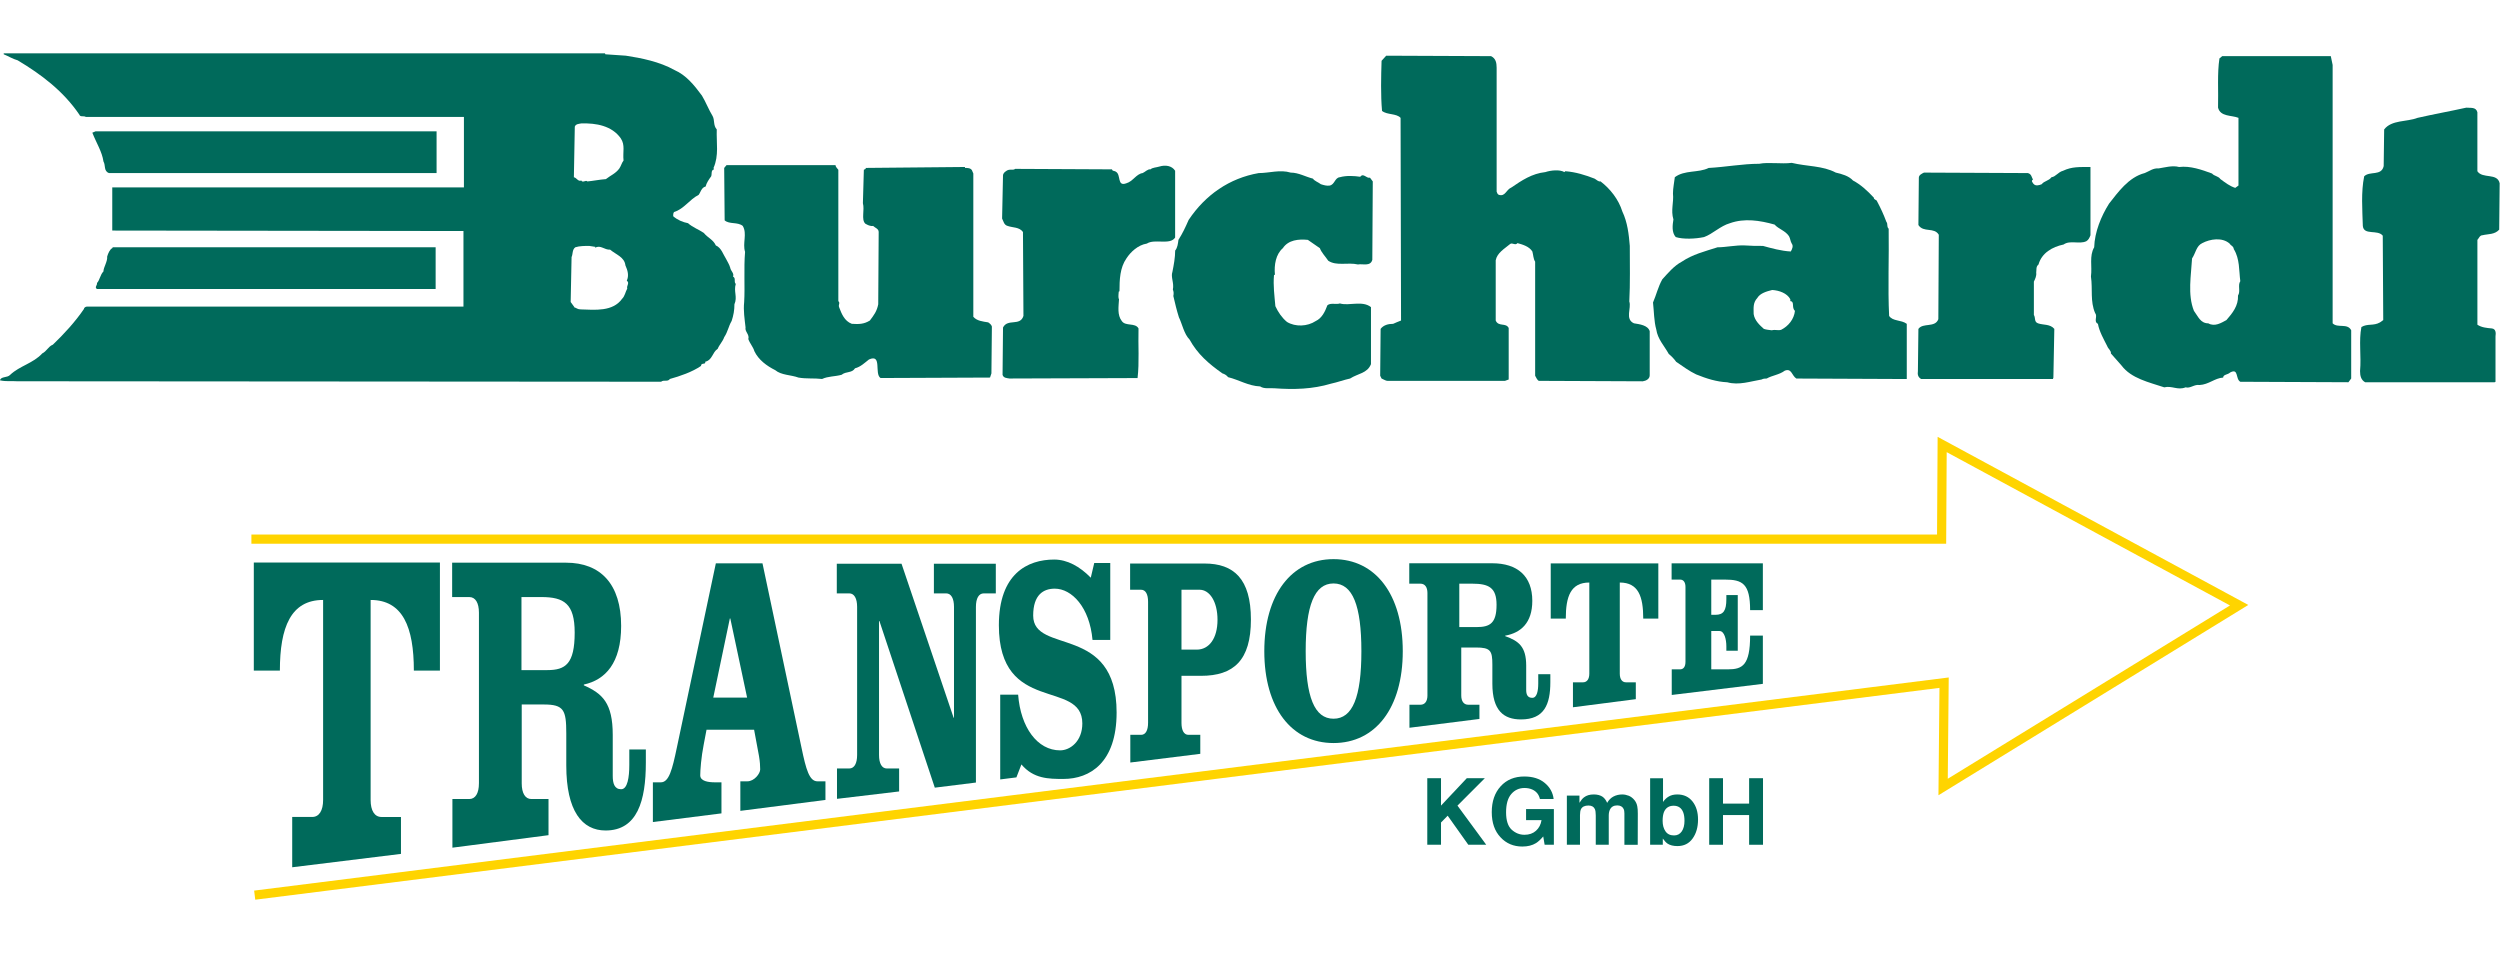
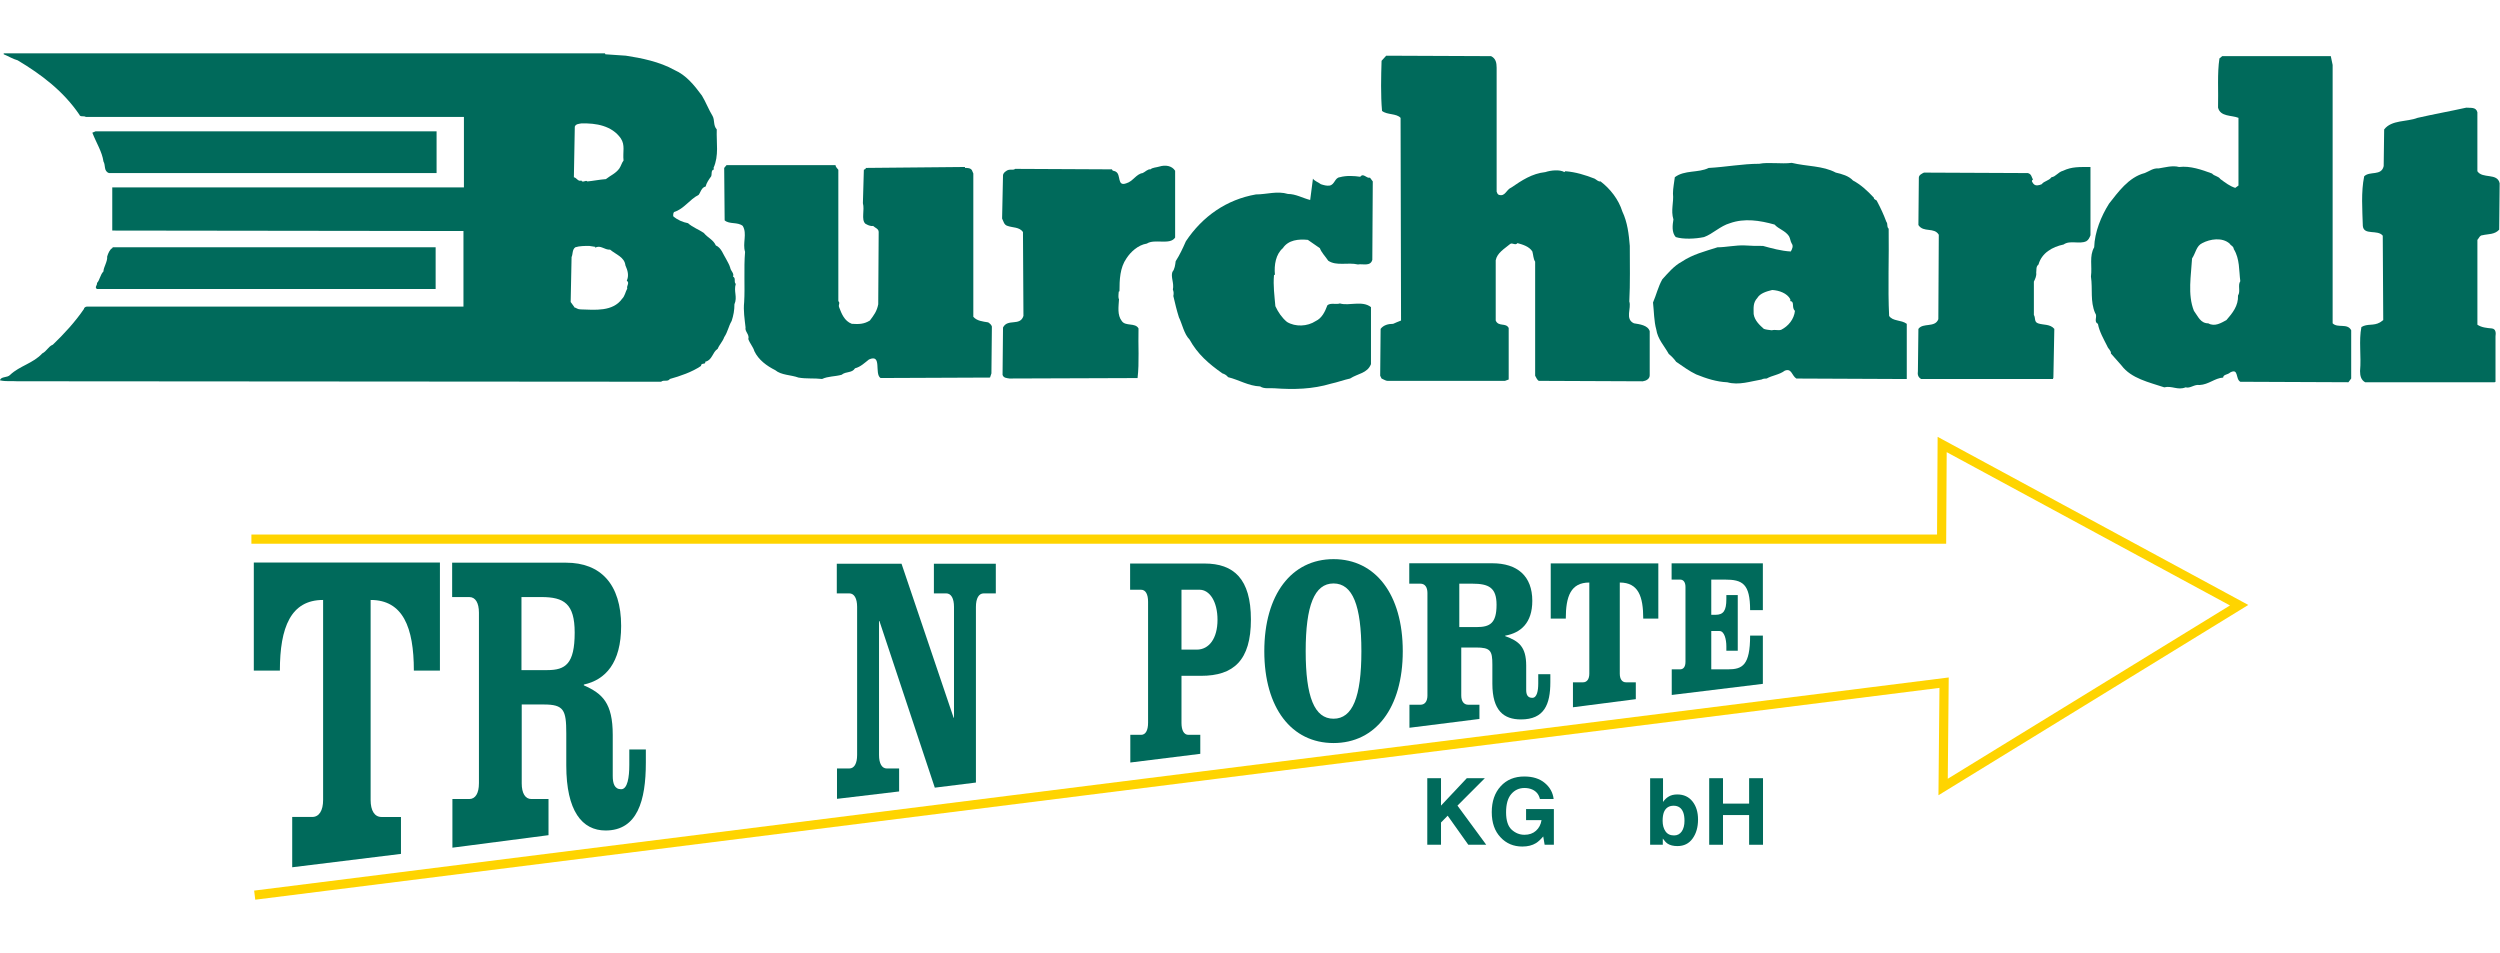
<svg xmlns="http://www.w3.org/2000/svg" width="100%" height="100%" viewBox="0 0 1732 660" version="1.1" xml:space="preserve" style="fill-rule:evenodd;clip-rule:evenodd;stroke-linejoin:round;stroke-miterlimit:2;">
  <g>
    <g>
      <path d="M176.84,623.31l-0.77,-6.3l1174.01,-147.66l-0.66,70.18l195.51,-120.07l-196.26,-106.21l-0.36,63.43l-1174.14,-0l0,-6.35l1167.81,-0l0.41,-67.69l215.24,116.47l-214.67,131.84l0.7,-74.38l-1166.82,146.74Z" style="fill:#ffd400;fill-rule:nonzero;" />
      <path d="M193.9,464.59c0,-30.07 7.62,-48.94 29.95,-48.94l0,138.56c0,7.37 -2.73,11.78 -7.57,11.78l-13.84,-0l0,34.85l75.35,-9.27l0,-25.57l-13.46,-0c-4.86,-0 -7.56,-4.41 -7.56,-11.78l0,-138.57c22.34,-0 29.95,18.87 29.95,48.94l18.06,-0l0,-74.89l-128.94,-0l0,74.89l18.06,-0Z" style="fill:#006a5b;fill-rule:nonzero;" />
      <path d="M361.26,413.64l13.78,-0c15.75,-0 23.1,4.6 23.1,24.62c0,21.67 -6.34,25.99 -18.99,25.99l-17.88,-0l0,-50.61l-0.01,-0Zm-29.46,129.1c0,6.77 -2.4,10.83 -6.68,10.83l-11.69,-0l0,33.7l66.58,-8.66l0,-25.04l-11.87,-0c-4.28,-0 -6.69,-4.06 -6.69,-10.83l0,-54.67l15.3,-0c13.88,-0 15.57,3.79 15.57,20.02l0,22.19c0,31.65 10.97,45.08 27.23,45.08c22.07,-0 27.89,-20.73 27.89,-46.98l0,-9.17l-11.46,-0l0,10.81c0,8.38 -1.2,16.76 -5.65,16.76c-4.63,-0 -5.82,-4.05 -5.82,-9.19l-0,-28.42c-0,-22.2 -7.18,-28.68 -20.02,-34.37l-0,-0.54c14.89,-3.25 25.84,-14.89 25.84,-40.6c-0,-28.96 -14.21,-43.83 -38.17,-43.83l-78.91,-0l-0,23.81l11.88,-0c4.28,-0 6.68,4.06 6.68,10.83l-0,118.27l-0.01,-0Z" style="fill:#006a5b;" />
-       <path d="M495.94,390.28l-26.98,127.5c-3.24,15.55 -5.49,24.22 -11.15,24.22l-5.49,-0l0,27.51l47.51,-6l0,-21.52l-4.68,-0c-4.37,-0 -10.02,-0.76 -10.02,-4.84c0,-3.56 0.65,-12.49 2.42,-21.42l1.94,-10.19l32.95,-0l3.41,18.35c0.64,3.82 0.81,6.63 0.81,9.18c0,2.81 -4.04,8.23 -8.91,8.23l-4.84,-0l0,20.46l58.96,-7.56l0,-12.89l-5.48,-0c-5.66,-0 -7.92,-7.96 -11.15,-23.52l-26.99,-127.5l-32.31,-0l0,-0.01Zm9.7,38.18l0.31,-0l11.64,54.82l-23.43,-0l11.48,-54.82Z" style="fill:#006a5b;" />
      <path d="M624.58,390.55l-44.85,-0l0,20.54l8.62,-0c3.5,-0 5.46,3.52 5.46,9.34l-0,102.66c-0,5.82 -1.96,9.32 -5.46,9.32l-8.48,-0l-0,21.03l43.04,-5.12l-0,-15.91l-8.5,-0c-3.47,-0 -5.42,-3.49 -5.42,-9.32l-0,-92.85l0.27,-0l38.37,115.45l28.49,-3.54l-0,-121.72c-0,-5.82 1.95,-9.34 5.42,-9.34l8.36,-0l-0,-20.54l-42.9,-0l-0,20.54l8.5,-0c3.49,-0 5.43,3.52 5.43,9.34l-0,76.81l-0.27,-0l-36.08,-106.69Z" style="fill:#006a5b;fill-rule:nonzero;" />
-       <path d="M769.19,390.05l-11.1,-0l-2.4,10.18c-7.61,-7.8 -16.28,-12.57 -25.35,-12.57c-18.43,-0 -38.32,9.77 -38.32,45.51c0,62.2 57.82,37.04 57.82,68.04c0,12.36 -8.44,18.64 -15.36,18.64c-15.75,-0 -27.36,-15.8 -29.11,-38.57l-12.42,-0l-0,58.71l11.22,-1.42l3.47,-8.97c8.42,9.97 18.82,10.05 29.11,10.05c18.42,-0 36.84,-11.35 36.84,-46.02c-0,-61.77 -57.8,-39.88 -57.8,-67.17c-0,-14.52 7.2,-18.64 14.96,-18.64c11.73,-0 24.14,12.79 26.15,35.54l12.29,-0l-0,-53.31Z" style="fill:#006a5b;fill-rule:nonzero;" />
      <path d="M795.38,500.82c0,5.18 -1.73,8.27 -4.8,8.27l-7.5,-0l-0,19.18l48.48,-6.02l-0,-13.16l-8.25,-0c-3.07,-0 -4.78,-3.09 -4.78,-8.27l-0,-32.61l13.53,-0c22.64,-0 34.57,-10.72 34.57,-38.99c0,-28.28 -11.93,-38.81 -32.12,-38.81l-51.57,-0l0,18.17l7.64,-0c3.07,-0 4.8,3.1 4.8,8.26l0,83.98Zm23.15,-92.25l12.54,-0c6.89,-0 12.42,8.06 12.42,20.85c0,12.8 -5.79,20.64 -14.39,20.64l-10.57,-0l0,-41.49Z" style="fill:#006a5b;" />
      <path d="M923.86,404.22c13.24,-0 19.31,15.22 19.31,46.94c0,31.72 -6.07,46.77 -19.31,46.77c-13.2,-0 -19.28,-15.05 -19.28,-46.77c-0,-31.72 6.08,-46.94 19.28,-46.94Zm0,-16.85c-29.05,-0 -47.95,24.46 -47.95,63.79c0,39.34 18.9,63.62 47.95,63.62c29.09,-0 47.98,-24.28 47.98,-63.62c0,-39.33 -18.89,-63.79 -47.98,-63.79Z" style="fill:#006a5b;" />
      <path d="M1011,404.37l8.99,-0c11.47,-0 16.82,2.74 16.82,14.63c0,12.86 -4.62,15.44 -13.83,15.44l-11.98,-0l0,-30.07Zm-22.07,77.45c0,4 -1.74,6.42 -4.85,6.42l-7.62,-0l0,15.95l48.49,-6.1l0,-9.85l-7.72,-0c-3.12,-0 -4.87,-2.42 -4.87,-6.42l0,-33.23l10.21,-0c10.1,-0 11.34,2.24 11.34,11.88l0,13.19c0,18.81 8,24.76 19.83,24.76c16.07,-0 20.34,-10.3 20.34,-25.88l0,-5.47l-8.38,-0l0,6.43c0,4.99 -0.87,9.96 -4.12,9.96c-3.36,-0 -4.23,-2.41 -4.23,-5.46l0,-16.88c0,-13.18 -5.22,-17.05 -14.57,-20.41l0,-0.32c10.83,-1.93 18.8,-8.85 18.8,-24.11c0,-17.22 -10.34,-26.05 -27.79,-26.05l-57.45,-0l0,14.14l7.74,-0c3.11,-0 4.85,2.42 4.85,6.43l0,71.02Z" style="fill:#006a5b;" />
      <path d="M1084.78,428.58c0,-15.35 3.38,-25 16.3,-25l0,63.09c0,3.78 -1.58,6.04 -4.4,6.04l-6.94,-0l0,17.28l43.55,-5.61l0,-11.67l-6.76,-0c-2.8,-0 -4.34,-2.26 -4.34,-6.04l0,-63.09c12.9,-0 16.25,9.65 16.25,25l10.45,-0l0,-38.24l-74.54,-0l0,38.24l10.43,-0Z" style="fill:#006a5b;fill-rule:nonzero;" />
      <path d="M1167.69,458.61c0,3.2 -1.34,5.11 -3.71,5.11l-5.8,-0l-0,17.75l63.13,-7.7l-0,-33.42l-8.83,-0c-0,20.55 -5.32,23.37 -15.3,23.37l-11.61,-0l-0,-26.55l5.69,-0c3.42,-0 4.76,5.87 4.76,10.58l-0,3.08l7.9,-0l-0,-38.56l-7.9,-0l-0,2.81c-0,7.92 -1.97,10.86 -7.52,10.86l-2.93,-0l-0,-24.4l9.42,-0c12.16,-0 17.49,2.8 17.49,21.18l8.83,-0l-0,-32.43l-63.22,-0l-0,11.25l5.9,-0c2.37,-0 3.71,1.91 3.71,5.1l-0,51.97l-0.01,-0Z" style="fill:#006a5b;fill-rule:nonzero;" />
      <path d="M988.82,539.14l9.51,-0l-0,18.99l17.87,-18.99l12.5,-0l-18.97,18.99l19.94,27.12l-12.43,-0l-14.29,-20.13l-4.62,4.71l-0,15.42l-9.51,-0l0,-46.11Z" style="fill:#006a5b;fill-rule:nonzero;" />
      <path d="M1066.86,553.55c-0.72,-3.15 -2.52,-5.34 -5.37,-6.6c-1.58,-0.68 -3.33,-1.03 -5.3,-1.03c-3.72,-0 -6.79,1.4 -9.2,4.21c-2.4,2.8 -3.58,7.02 -3.58,12.64c0,5.66 1.3,9.67 3.88,12.04c2.61,2.35 5.54,3.53 8.86,3.53c3.24,-0 5.92,-0.93 7.97,-2.78c2.08,-1.87 3.36,-4.32 3.85,-7.37l-10.71,-0l0,-7.68l19.26,-0l0,24.74l-6.4,-0l-0.97,-5.76c-1.89,2.19 -3.56,3.73 -5.04,4.63c-2.56,1.57 -5.7,2.36 -9.42,2.36c-6.13,-0 -11.17,-2.14 -15.07,-6.35c-4.08,-4.27 -6.13,-10.08 -6.13,-17.47c0,-7.46 2.06,-13.45 6.19,-17.96c4.11,-4.5 9.57,-6.75 16.35,-6.75c5.89,-0 10.61,1.49 14.18,4.47c3.56,2.97 5.62,6.67 6.14,11.11l-9.49,-0l0,0.02Z" style="fill:#006a5b;fill-rule:nonzero;" />
-       <path d="M1128.41,551.29c1.46,0.61 2.8,1.6 3.99,3.08c0.95,1.18 1.63,2.63 1.93,4.37c0.24,1.15 0.35,2.84 0.35,5.03l-0.06,21.49l-9.23,-0l-0,-21.72c-0,-1.29 -0.15,-2.35 -0.59,-3.18c-0.79,-1.6 -2.26,-2.36 -4.4,-2.38c-2.46,-0 -4.16,1.02 -5.1,3.06c-0.47,1.07 -0.75,2.39 -0.75,3.91l-0,20.3l-9,-0l-0,-20.3c-0,-2.03 -0.21,-3.5 -0.62,-4.42c-0.76,-1.65 -2.23,-2.47 -4.44,-2.47c-2.55,-0 -4.26,0.82 -5.16,2.47c-0.46,0.95 -0.71,2.34 -0.71,4.2l-0,20.51l-9.09,-0l-0,-34.03l8.72,-0l-0,4.98c1.1,-1.78 2.13,-3.03 3.15,-3.79c1.73,-1.34 3.99,-2.02 6.75,-2.02c2.6,-0 4.74,0.59 6.32,1.74c1.32,1.07 2.29,2.43 2.96,4.1c1.16,-2.01 2.63,-3.47 4.37,-4.39c1.83,-0.96 3.88,-1.44 6.15,-1.44c1.49,0.01 3,0.33 4.46,0.9Z" style="fill:#006a5b;fill-rule:nonzero;" />
      <path d="M1172.57,555.25c2.56,3.24 3.83,7.4 3.83,12.51c0,5.29 -1.25,9.68 -3.77,13.17c-2.49,3.49 -6,5.23 -10.51,5.23c-2.83,-0 -5.1,-0.57 -6.82,-1.69c-1,-0.68 -2.1,-1.85 -3.31,-3.52l-0,4.29l-8.78,-0l-0,-46.04l8.93,-0l-0,16.39c1.13,-1.58 2.35,-2.8 3.74,-3.62c1.59,-1.03 3.65,-1.58 6.16,-1.58c4.49,0.01 8,1.66 10.53,4.86Zm-7.47,20.78c1.28,-1.87 1.91,-4.31 1.91,-7.32c-0,-2.43 -0.29,-4.43 -0.92,-6.01c-1.19,-2.99 -3.4,-4.49 -6.6,-4.49c-3.23,-0 -5.47,1.47 -6.7,4.38c-0.61,1.58 -0.92,3.6 -0.92,6.09c-0,2.9 0.64,5.34 1.96,7.23c1.28,1.92 3.27,2.88 5.94,2.88c2.27,0.01 4.04,-0.91 5.33,-2.76Z" style="fill:#006a5b;" />
      <path d="M1184.13,585.25l0,-46.11l9.56,-0l0,17.6l18.1,-0l0,-17.6l9.62,-0l0,46.11l-9.62,-0l0,-20.58l-18.1,-0l0,20.58l-9.56,-0Z" style="fill:#006a5b;fill-rule:nonzero;" />
    </g>
    <g>
      <path d="M1033.02,38.9c3.23,1.6 3.85,4.51 3.85,8.06l0,85.8c0.34,0.97 0.65,1.92 1.61,2.25c4.51,1.28 4.82,-3.53 8.69,-5.16c7.07,-4.82 14.13,-9.62 23.45,-10.62c3.87,-1.27 9.97,-1.91 13.19,0l0.63,-0.61c7.4,0.61 13.5,2.54 20.25,5.13c1.28,0.64 2.57,2.25 4.17,1.93c6.74,5.14 12.53,12.54 15.11,20.88c3.54,7.4 4.5,15.76 5.15,23.79c0,12.52 0.32,26.02 -0.34,38.54c1.61,4.53 -3.2,12.21 3.22,15.1c3.85,0.64 9.63,1.28 10.92,5.45l0,30.56c0,2.57 -2.56,3.85 -4.81,4.17l-72.01,-0.31c-1.28,-0.65 -1.92,-2.57 -2.55,-3.55l0,-79.02c-1.29,-1.93 -1.29,-4.83 -1.93,-7.06c-2.26,-3.55 -6.76,-4.82 -10.3,-5.79c-1.61,1.94 -3.54,-0.64 -5.14,0.64c-3.85,3.22 -8.99,6.11 -9.95,11.25l0,41.75c1.91,4.5 7.05,1.3 8.99,5.16l0,35.68l-2.58,0.95l-81.31,-0c-1.29,-0 -2.57,-0.95 -4.18,-1.62l-0.96,-1.93l0.3,-32.46c1.93,-2.57 5.16,-3.51 8.69,-3.51c1.61,-0.67 3.53,-1.61 5.46,-2.28l-0.32,-140.41c-2.91,-3.21 -9.32,-1.94 -12.85,-4.81c-0.98,-10.94 -0.66,-23.8 -0.32,-34.73l3.21,-3.53l72.66,0.31Z" style="fill:#006a5b;fill-rule:nonzero;" />
      <path d="M1716.33,77.79l0,40.84c3.53,5.44 13.83,0.94 15.43,8.33l-0.32,32.15c-3.2,3.52 -7.7,2.9 -11.57,3.86c-1.92,0 -2.56,2.25 -3.53,3.21l0,58.78c2.89,1.94 6.44,2.26 9.98,2.58c2.88,0.31 2.88,3.2 2.56,5.48l0,31.49l-0.64,0.32l-89.67,0c-2.89,-1.61 -3.53,-4.52 -3.53,-7.73c0.94,-10.28 -0.97,-21.19 0.94,-30.53c4.19,-2.56 8.36,-0.62 12.86,-3.21l2.26,-1.6l-0.33,-58.48c-3.55,-4.49 -13.15,0 -13.81,-6.74c-0.33,-11.25 -1.3,-23.46 0.94,-34.4c3.87,-3.84 11.92,0 13.51,-7.07l0.33,-25.39c5.15,-6.75 15.74,-5.14 23.12,-8.03c11.26,-2.57 22.2,-4.5 33.77,-7.07c2.89,0.32 6.75,-0.65 7.7,3.21Z" style="fill:#006a5b;fill-rule:nonzero;" />
      <path d="M302.46,119.9l-226.93,0c-3.86,-1.27 -2.24,-5.46 -3.86,-8.04c-0.95,-6.75 -4.81,-12.54 -7.7,-19.93l2.24,-0.95l236.25,0l0,28.92Z" style="fill:#006a5b;fill-rule:nonzero;" />
      <path d="M578.87,114.44c0,1.27 1.29,2.25 1.93,3.19l0,90.98c1.6,1.61 -0.32,2.23 0.63,4.48c1.61,4.18 3.54,9.31 8.68,11.25c4.83,0.31 8.37,0.31 12.54,-2.28c2.9,-3.86 4.84,-6.41 5.79,-11.23l0.31,-50.12c0,-2.24 -2.56,-2.89 -3.85,-4.18c-1.93,0.32 -3.86,-0.65 -5.46,-1.61c-2.88,-2.91 -0.32,-9.33 -1.62,-14.15l0.66,-23.16c0.32,-0.3 1.62,-0.3 1.27,-1.27l68.79,-0.65l0,0.65c1.61,0 3.86,0 4.82,1.6l0.96,2.27l0,99.29c2.58,2.88 6.44,3.21 10.3,3.84c0.96,0.64 2.24,1.6 2.56,2.89l-0.32,32.46l-0.97,2.89l-75.84,0.32c-4.5,-2.89 1.29,-17.03 -8.04,-12.84c-2.89,2.23 -5.78,5.14 -9.64,6.1c-2.26,3.53 -6.12,1.91 -9.33,4.51c-4.81,1.29 -9.31,0.94 -13.5,2.89c-5.46,-0.66 -10.92,0 -16.39,-0.98c-5.14,-1.91 -11.9,-1.59 -16.08,-5.14c-5.78,-2.89 -11.57,-7.08 -14.46,-13.17c-0.63,-2.56 -3.2,-5.46 -4.17,-8.37c0.97,-3.2 -2.56,-5.14 -1.92,-8.03c-0.63,-5.78 -1.61,-11.55 -0.96,-17.65c0.63,-10.25 -0.34,-23.46 0.63,-34.7c-1.91,-6.11 1.62,-12.53 -1.61,-18c-3.53,-2.89 -9.31,-0.97 -12.54,-3.86c0,-12.21 -0.32,-23.45 -0.32,-36.32l1.61,-1.92l75.54,0l0,0.02Z" style="fill:#006a5b;fill-rule:nonzero;" />
      <path d="M814.13,118.3l0,46.27c-3.53,5.46 -14.13,0.64 -19.59,4.18c-6.13,0.97 -11.25,5.79 -14.16,10.29c-4.49,6.43 -4.81,14.77 -4.81,22.81c-0.97,0 -0.33,0.98 -0.64,1.61c0,0.66 -0.32,2.9 0.32,3.84c-0.32,5.46 -1.28,10.91 1.92,15.1c2.59,3.85 9.33,0.96 11.59,5.14c-0.33,11.57 0.64,23.46 -0.66,34.38l-88.69,0.31c-1.94,-0.31 -4.18,-0.31 -4.84,-2.55l0.32,-32.79c3.22,-6.43 11.89,-0.64 14.15,-8.03l-0.33,-58.15c-2.57,-3.54 -7.07,-2.89 -10.6,-4.18c-2.56,-0.65 -2.89,-3.23 -3.86,-5.14l0.63,-29.89c0,-1.61 2.27,-3.55 4.2,-3.88c1.59,-0.3 3.2,0.34 4.17,-0.63l67.17,0.33c0,1.31 1.93,0.97 2.58,1.61c3.85,1.92 0.64,10.6 7.38,8.02c4.5,-1.27 6.76,-6.41 11.25,-7.06c1.61,-0.66 3.54,-2.9 5.46,-2.58c1.3,-1.29 4.18,-1.29 6.12,-1.93c4.18,-1.28 8.68,-0.62 10.92,2.92Z" style="fill:#006a5b;fill-rule:nonzero;" />
      <path d="M1448.29,162.97c-0.65,1.6 -1.29,3.21 -2.91,4.16c-4.82,2.27 -11.25,-0.94 -15.74,2.27c-7.72,1.61 -15.11,5.78 -17.36,13.83c-1.92,1.6 -1.28,3.54 -1.6,5.77c0.32,1.94 -0.65,4.19 -1.61,6.11l0,23.1c1.29,1.92 0,4.84 2.9,5.8c3.54,1.28 8.36,0.34 11.26,3.85l-0.65,33.75l-0.32,0.98l-91.27,0c-2.27,-1.29 -2.59,-3.21 -2.27,-5.48l0.35,-29.24c3.19,-4.49 11.55,-0.63 13.81,-6.74l0.31,-58.48c-3.2,-5.46 -10.59,-1.28 -14.12,-6.74l0.3,-32.8c0,-1.93 2.23,-2.86 3.54,-3.53l71.99,0.33c2.57,0.65 2.57,2.88 3.54,4.5c-1.61,0.96 0,2.25 0.3,2.89c1.61,1.94 4.19,0.95 5.79,0.31c1.6,-2.25 4.82,-2.25 6.75,-4.83c2.91,-0.31 4.5,-3.54 8.02,-4.48c6.13,-2.9 11.26,-2.59 18.98,-2.59l0,47.26l0.01,0Z" style="fill:#006a5b;fill-rule:nonzero;" />
-       <path d="M909.61,123.76c0.95,1.6 3.85,2.56 5.46,3.85c1.92,0.64 4.17,1.29 6.1,0.95c3.54,-0.62 3.54,-5.46 7.07,-5.78c4.49,-1.27 9.97,-0.94 14.14,-0.31c2.25,-2.9 4.18,1.29 6.75,0.63l1.93,2.59l-0.32,54.31c-1.29,4.82 -6.74,2.58 -9.96,3.22c-7.06,-1.63 -14.77,1.27 -20.57,-2.58c-1.92,-2.9 -4.8,-5.78 -5.79,-8.68l-8.34,-5.78c-6.44,-0.65 -13.51,0 -17.36,5.78c-4.82,4.17 -6.1,11.57 -5.46,18.32l-0.63,0.32c-0.66,7.39 0.32,14.14 0.95,21.53c1.94,4.17 4.52,8 8.05,10.92c5.78,3.52 14.14,3.2 19.92,-0.64c4.19,-1.94 6.42,-6.42 8.05,-10.9c2.24,-1.94 6.1,-0.36 8.67,-1.29c6.42,1.91 15.43,-2.25 21.54,2.55l0,39.52c-2.58,6.42 -9.01,6.42 -14.46,9.95c-4.5,0.98 -8.68,2.59 -13.19,3.55c-12.85,3.85 -25.71,4.19 -39.2,3.21c-3.22,-0.32 -7.08,0.64 -9.96,-1.29c-8.05,-0.31 -14.46,-4.49 -22.18,-6.41c-0.97,-1.29 -2.58,-2.26 -3.87,-2.58c-9.64,-6.74 -17.34,-13.5 -22.81,-23.46c-3.86,-3.86 -5.15,-10.91 -7.39,-15.43c-1.61,-5.13 -2.59,-9.29 -3.86,-14.75c0.31,-1.61 0.31,-2.9 -0.33,-4.49c0.96,-4.5 -1.59,-8.68 -0.32,-12.22c0.96,-4.83 1.92,-9.97 1.92,-14.79c1.6,-1.91 1.93,-4.82 2.26,-7.39c2.87,-4.51 4.8,-8.67 7.07,-13.82c11.57,-17.35 28.29,-28.93 48.53,-32.46c7.4,0 14.78,-2.58 22.18,-0.33c5.42,-0.01 10.26,2.89 15.41,4.18Z" style="fill:#006a5b;fill-rule:nonzero;" />
+       <path d="M909.61,123.76c0.95,1.6 3.85,2.56 5.46,3.85c1.92,0.64 4.17,1.29 6.1,0.95c3.54,-0.62 3.54,-5.46 7.07,-5.78c4.49,-1.27 9.97,-0.94 14.14,-0.31c2.25,-2.9 4.18,1.29 6.75,0.63l1.93,2.59l-0.32,54.31c-1.29,4.82 -6.74,2.58 -9.96,3.22c-7.06,-1.63 -14.77,1.27 -20.57,-2.58c-1.92,-2.9 -4.8,-5.78 -5.79,-8.68l-8.34,-5.78c-6.44,-0.65 -13.51,0 -17.36,5.78c-4.82,4.17 -6.1,11.57 -5.46,18.32l-0.63,0.32c-0.66,7.39 0.32,14.14 0.95,21.53c1.94,4.17 4.52,8 8.05,10.92c5.78,3.52 14.14,3.2 19.92,-0.64c4.19,-1.94 6.42,-6.42 8.05,-10.9c2.24,-1.94 6.1,-0.36 8.67,-1.29c6.42,1.91 15.43,-2.25 21.54,2.55l0,39.52c-2.58,6.42 -9.01,6.42 -14.46,9.95c-4.5,0.98 -8.68,2.59 -13.19,3.55c-12.85,3.85 -25.71,4.19 -39.2,3.21c-3.22,-0.32 -7.08,0.64 -9.96,-1.29c-8.05,-0.31 -14.46,-4.49 -22.18,-6.41c-0.97,-1.29 -2.58,-2.26 -3.87,-2.58c-9.64,-6.74 -17.34,-13.5 -22.81,-23.46c-3.86,-3.86 -5.15,-10.91 -7.39,-15.43c-1.61,-5.13 -2.59,-9.29 -3.86,-14.75c0.31,-1.61 0.31,-2.9 -0.33,-4.49c0.96,-4.5 -1.59,-8.68 -0.32,-12.22c1.6,-1.91 1.93,-4.82 2.26,-7.39c2.87,-4.51 4.8,-8.67 7.07,-13.82c11.57,-17.35 28.29,-28.93 48.53,-32.46c7.4,0 14.78,-2.58 22.18,-0.33c5.42,-0.01 10.26,2.89 15.41,4.18Z" style="fill:#006a5b;fill-rule:nonzero;" />
      <path d="M1616.05,224l0,-179l-1.28,-6.11l-75.21,0l-1.93,1.6c-1.6,10.3 -0.64,22.84 -0.97,34.08c1.62,6.42 9.33,5.14 14.15,7.07l0,46.91l-2.25,1.62c-3.88,-1.28 -6.76,-3.53 -10.28,-6.11c-1.62,-2.23 -4.18,-1.93 -5.78,-3.84c-7.08,-2.61 -15.12,-5.47 -22.84,-4.52c-4.5,-1.27 -9.96,0.33 -14.14,0.98c-3.85,-0.33 -6.42,1.94 -9.65,3.21c-11.24,2.88 -18.62,13.5 -24.73,21.21c-5.46,8.68 -9.97,19.61 -10.29,30.21c-3.54,6.11 -1.29,13.18 -2.24,20.26c1.29,9 -0.65,17.03 2.9,25.38c1.92,2.25 -1.28,5.77 1.92,7.39c0.97,5.45 4.18,10.91 6.42,15.4c0.65,1.93 2.89,3.23 2.58,5.15l7.38,8.36c6.75,8.98 18.98,11.57 29.58,15.1c5.47,-1.29 9.33,2.24 14.79,0c3.2,0.97 6.1,-2.25 9.63,-1.6c6.44,-0.33 10.62,-4.84 16.4,-5.16c0,-2.23 3.22,-1.91 4.83,-3.52c6.09,-3.23 3.53,4.5 7.06,6.43l74.89,0.32l1.92,-2.59l0,-33.41c-2.56,-5.14 -9.32,-1.28 -12.86,-4.82Zm-65.56,-19.25c0.33,7.07 -3.86,12.21 -8.03,17.01c-3.56,1.92 -8.04,4.81 -12.56,2.25c-5.46,-0 -7.06,-4.8 -9.95,-8.66c-4.5,-11.23 -1.92,-24.74 -1.29,-36.3c2.59,-3.86 2.9,-8.67 7.07,-10.61c5.47,-2.9 13.83,-4.18 18.95,0.32c0.98,1.61 2.6,1.61 2.91,3.85c4.18,6.75 3.52,14.77 4.49,22.19c-1.92,2.88 0.34,7.04 -1.59,9.95Z" style="fill:#006a5b;fill-rule:nonzero;" />
      <path d="M509.75,196.72c-1.6,-1.61 0.33,-3.86 -1.91,-5.14c0.97,-2.25 -1.62,-3.86 -1.94,-6.11c-0.64,-2.25 -1.93,-4.18 -2.89,-6.11c-1.92,-2.89 -3.21,-7.7 -7.08,-9.32c-1.91,-4.16 -5.44,-5.13 -8.35,-8.68c-3.22,-2.24 -7.71,-3.84 -10.94,-6.74c-3.53,-0.65 -7.38,-2.26 -10.27,-4.83c0,-0.97 0,-2.26 0.64,-2.9c7.06,-2.24 10.59,-8.66 17.01,-11.88c1.29,-1.61 1.93,-5.16 4.83,-5.78c0.64,-2.59 2.24,-4.83 3.86,-7.09c0.64,-1.59 -0.32,-4.18 1.93,-4.82l-0.31,-0.96c3.85,-8.68 1.92,-17.36 2.24,-26.68c-2.56,-2.89 -1.28,-6.41 -2.89,-9.31c-2.58,-4.17 -4.82,-9.96 -7.39,-14.15c-5.47,-7.4 -10.93,-14.14 -18.97,-17.68c-10.28,-5.79 -23.14,-8.35 -33.73,-9.96l-14.16,-0.96l-0.32,-0.65l-416.54,0l0,0.65c3.24,1.28 6.13,3.19 9.66,4.17c16.71,9.96 31.81,21.55 42.73,37.61c0.65,1.93 2.9,0.64 4.5,1.6l261.95,0l0,48.85l-243.63,0l0,29.89l243.31,0.32l0,52.38l-260.97,0c-0.66,0 -1.94,0.64 -1.94,1.6c-6.12,9 -14.15,17.68 -21.54,24.75c-3.23,1.27 -4.18,4.49 -7.39,6.09c-6.1,6.75 -15.75,8.68 -22.18,14.79c-1.92,2.23 -6.43,0.94 -7.07,3.84c4.5,0.97 7.71,0.33 11.89,0.64l446.12,0.33c1.93,-1.6 4.51,0.32 6.11,-1.93c7.06,-1.95 15.44,-4.84 21.54,-9.01c0,-2.57 3.54,-0.63 2.91,-2.9c5.13,-1.3 4.81,-6.43 8.67,-9c0.96,-2.57 3.53,-5.14 4.49,-8.03c2.58,-3.86 2.9,-7.4 5.16,-11.25c1.27,-3.85 1.93,-7.38 1.93,-11.56c2.23,-5.08 -0.67,-8.96 0.93,-14.08Zm-111.53,-108.97c0.65,-1.93 2.9,-1.93 4.5,-2.24c10.3,-0.32 21.22,1.62 27.33,10.3c3.22,4.8 1.28,9.31 1.94,15.42c-1.29,1.61 -1.61,3.54 -2.91,5.48c-2.56,3.54 -6.11,4.82 -9.32,7.38c-4.5,0.33 -9.01,1.29 -12.86,1.61c-0.96,-1.28 -3.22,1.27 -4.18,-0.65c-2.24,0.97 -3.19,-1.93 -5.14,-2.25l0.64,-35.05Zm36.34,112.17c-1.28,2.26 -1.61,5.15 -3.55,7.07c-6.42,8.99 -18.64,7.7 -28.58,7.37c-2.28,0 -2.89,-0.93 -4.84,-1.6l0.33,0l-2.56,-3.52l0.63,-31.17c0.98,-1.93 0.32,-5.12 2.58,-6.75c2.89,-0.95 6.74,-0.95 9.65,-0.95l4.17,0.65l0,0.65c3.53,-2.26 6.44,1.6 10.3,1.29c4.17,3.51 9.95,5.12 10.6,10.91c1.61,3.52 2.57,7.08 0.95,10.6c2.23,1.6 -0.34,3.52 0.32,5.45Z" style="fill:#006a5b;fill-rule:nonzero;" />
      <path d="M301.82,200.24l-234.63,0c-1.93,-1.25 0.31,-2.56 0,-4.17c1.92,-1.95 2.24,-5.79 4.48,-8.02c0,-2.92 2.9,-6.77 2.58,-10.31c0.65,-2.24 1.94,-5.14 3.52,-5.78l0.35,-0.65l223.69,0l0,28.93l0.01,0Z" style="fill:#006a5b;fill-rule:nonzero;" />
      <path d="M1054.56,172.95l0.63,-0l-0.63,-0Z" style="fill:#006a5b;fill-rule:nonzero;" />
      <path d="M1308.79,218.87c-0.96,-18.95 0,-41.44 -0.32,-60.39c-1.61,-1.61 -0.33,-3.22 -1.61,-4.83c-1.92,-5.15 -3.86,-9.32 -6.42,-14.16c-0.33,-1.27 -2.25,-0.94 -2.25,-2.56c-4.52,-4.84 -9,-8.99 -14.47,-11.9c-2.91,-3.2 -7.71,-4.49 -11.9,-5.46c-8.98,-4.81 -19.91,-4.18 -30.51,-6.74c-7.08,0.94 -16.09,-0.65 -22.51,0.64c-11.56,0 -23.15,2.24 -35.04,2.89c-7.06,3.54 -16.71,1.27 -23.45,6.42c-0.33,3.23 -1.28,7.4 -1.28,11.25c0.64,6.44 -1.62,11.58 0.31,18c-0.63,3.87 -1.29,9.02 1.62,12.22c5.13,1.63 13.48,1.29 19.6,0c6.11,-2.23 11.25,-7.7 17.99,-9.63c9.98,-3.54 20.58,-1.94 30.86,0.96c2.91,3.21 7.39,4.17 9.98,8.02c0.95,1.62 0.95,3.53 1.93,5.16c1.27,1.61 0.3,3.85 -0.67,5.47c-6.41,-0.32 -13.48,-2.26 -19.26,-3.86c-5.78,0 -7.09,0 -12.54,-0.33c-6.1,-0.31 -13.19,1.29 -18.96,1.29c-9.01,2.9 -17.05,4.82 -24.76,9.97c-5.46,2.9 -9.65,8.03 -13.48,12.21c-2.92,5.14 -4.2,10.93 -6.45,16.07c0.67,5.78 0.67,13.17 2.25,18.62c0.97,6.74 5.47,11.26 8.68,17.03c1.93,1.61 3.55,3.22 5.15,5.46c4.82,3.23 9.01,6.42 13.82,8.69c7.07,2.87 14.14,5.14 21.53,5.46c8.06,2.25 16.08,-0.65 23.79,-1.92c1.28,-0.67 2.25,-0.67 3.53,-0.67c3.86,-2.23 8.68,-2.55 12.53,-5.44c4.84,-1.95 4.84,3.51 8.04,5.44l76.49,0.34l0,-38.24c-3.86,-2.9 -9.65,-1.62 -12.22,-5.48Zm-74.88,9.65c-2.58,0.62 -3.54,-0.34 -6.44,0.3c-1.93,-0.3 -3.54,-0.3 -5.47,-0.97c-2.88,-2.57 -6.41,-5.79 -7.07,-10.27c0,-4.15 -0.65,-7.68 2.58,-11.22c1.94,-3.23 6.43,-4.52 10.28,-5.46c4.83,0.29 10.3,2.23 12.54,6.4l0,1.31c3.21,0.3 0.65,4.48 3.21,6.74c-0.62,5.76 -4.5,10.59 -9.63,13.17Z" style="fill:#006a5b;fill-rule:nonzero;" />
    </g>
  </g>
</svg>